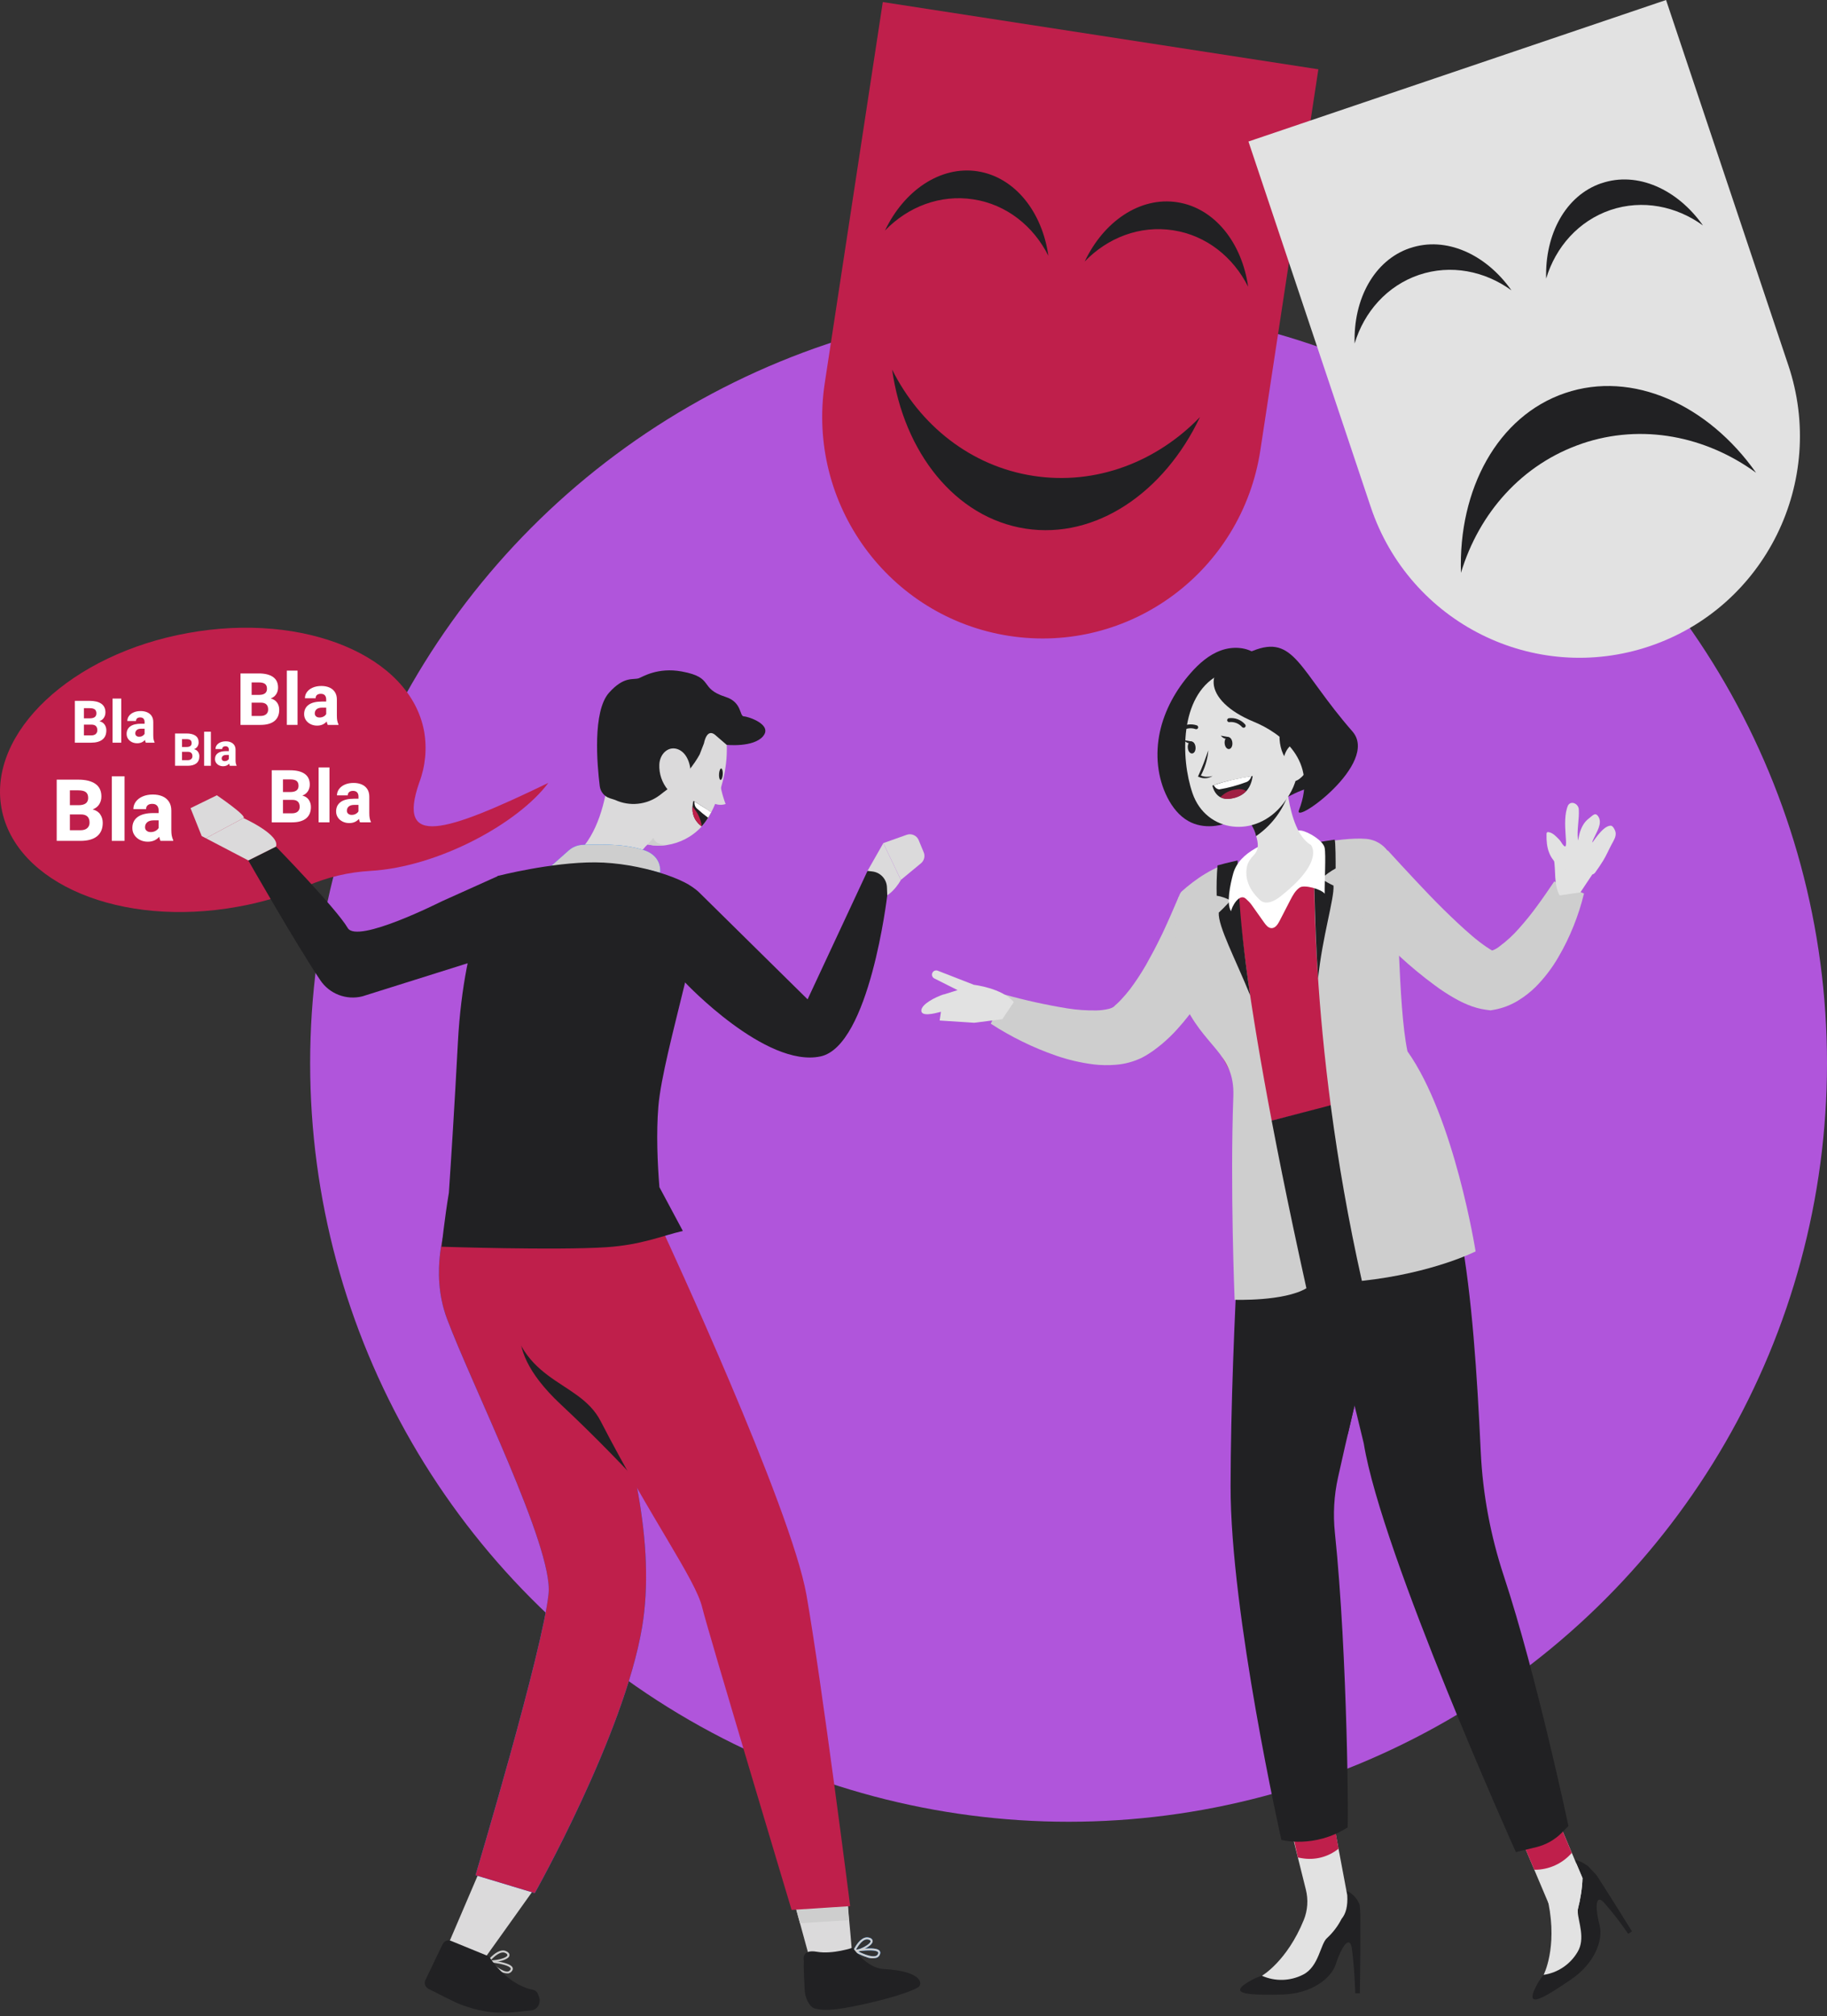
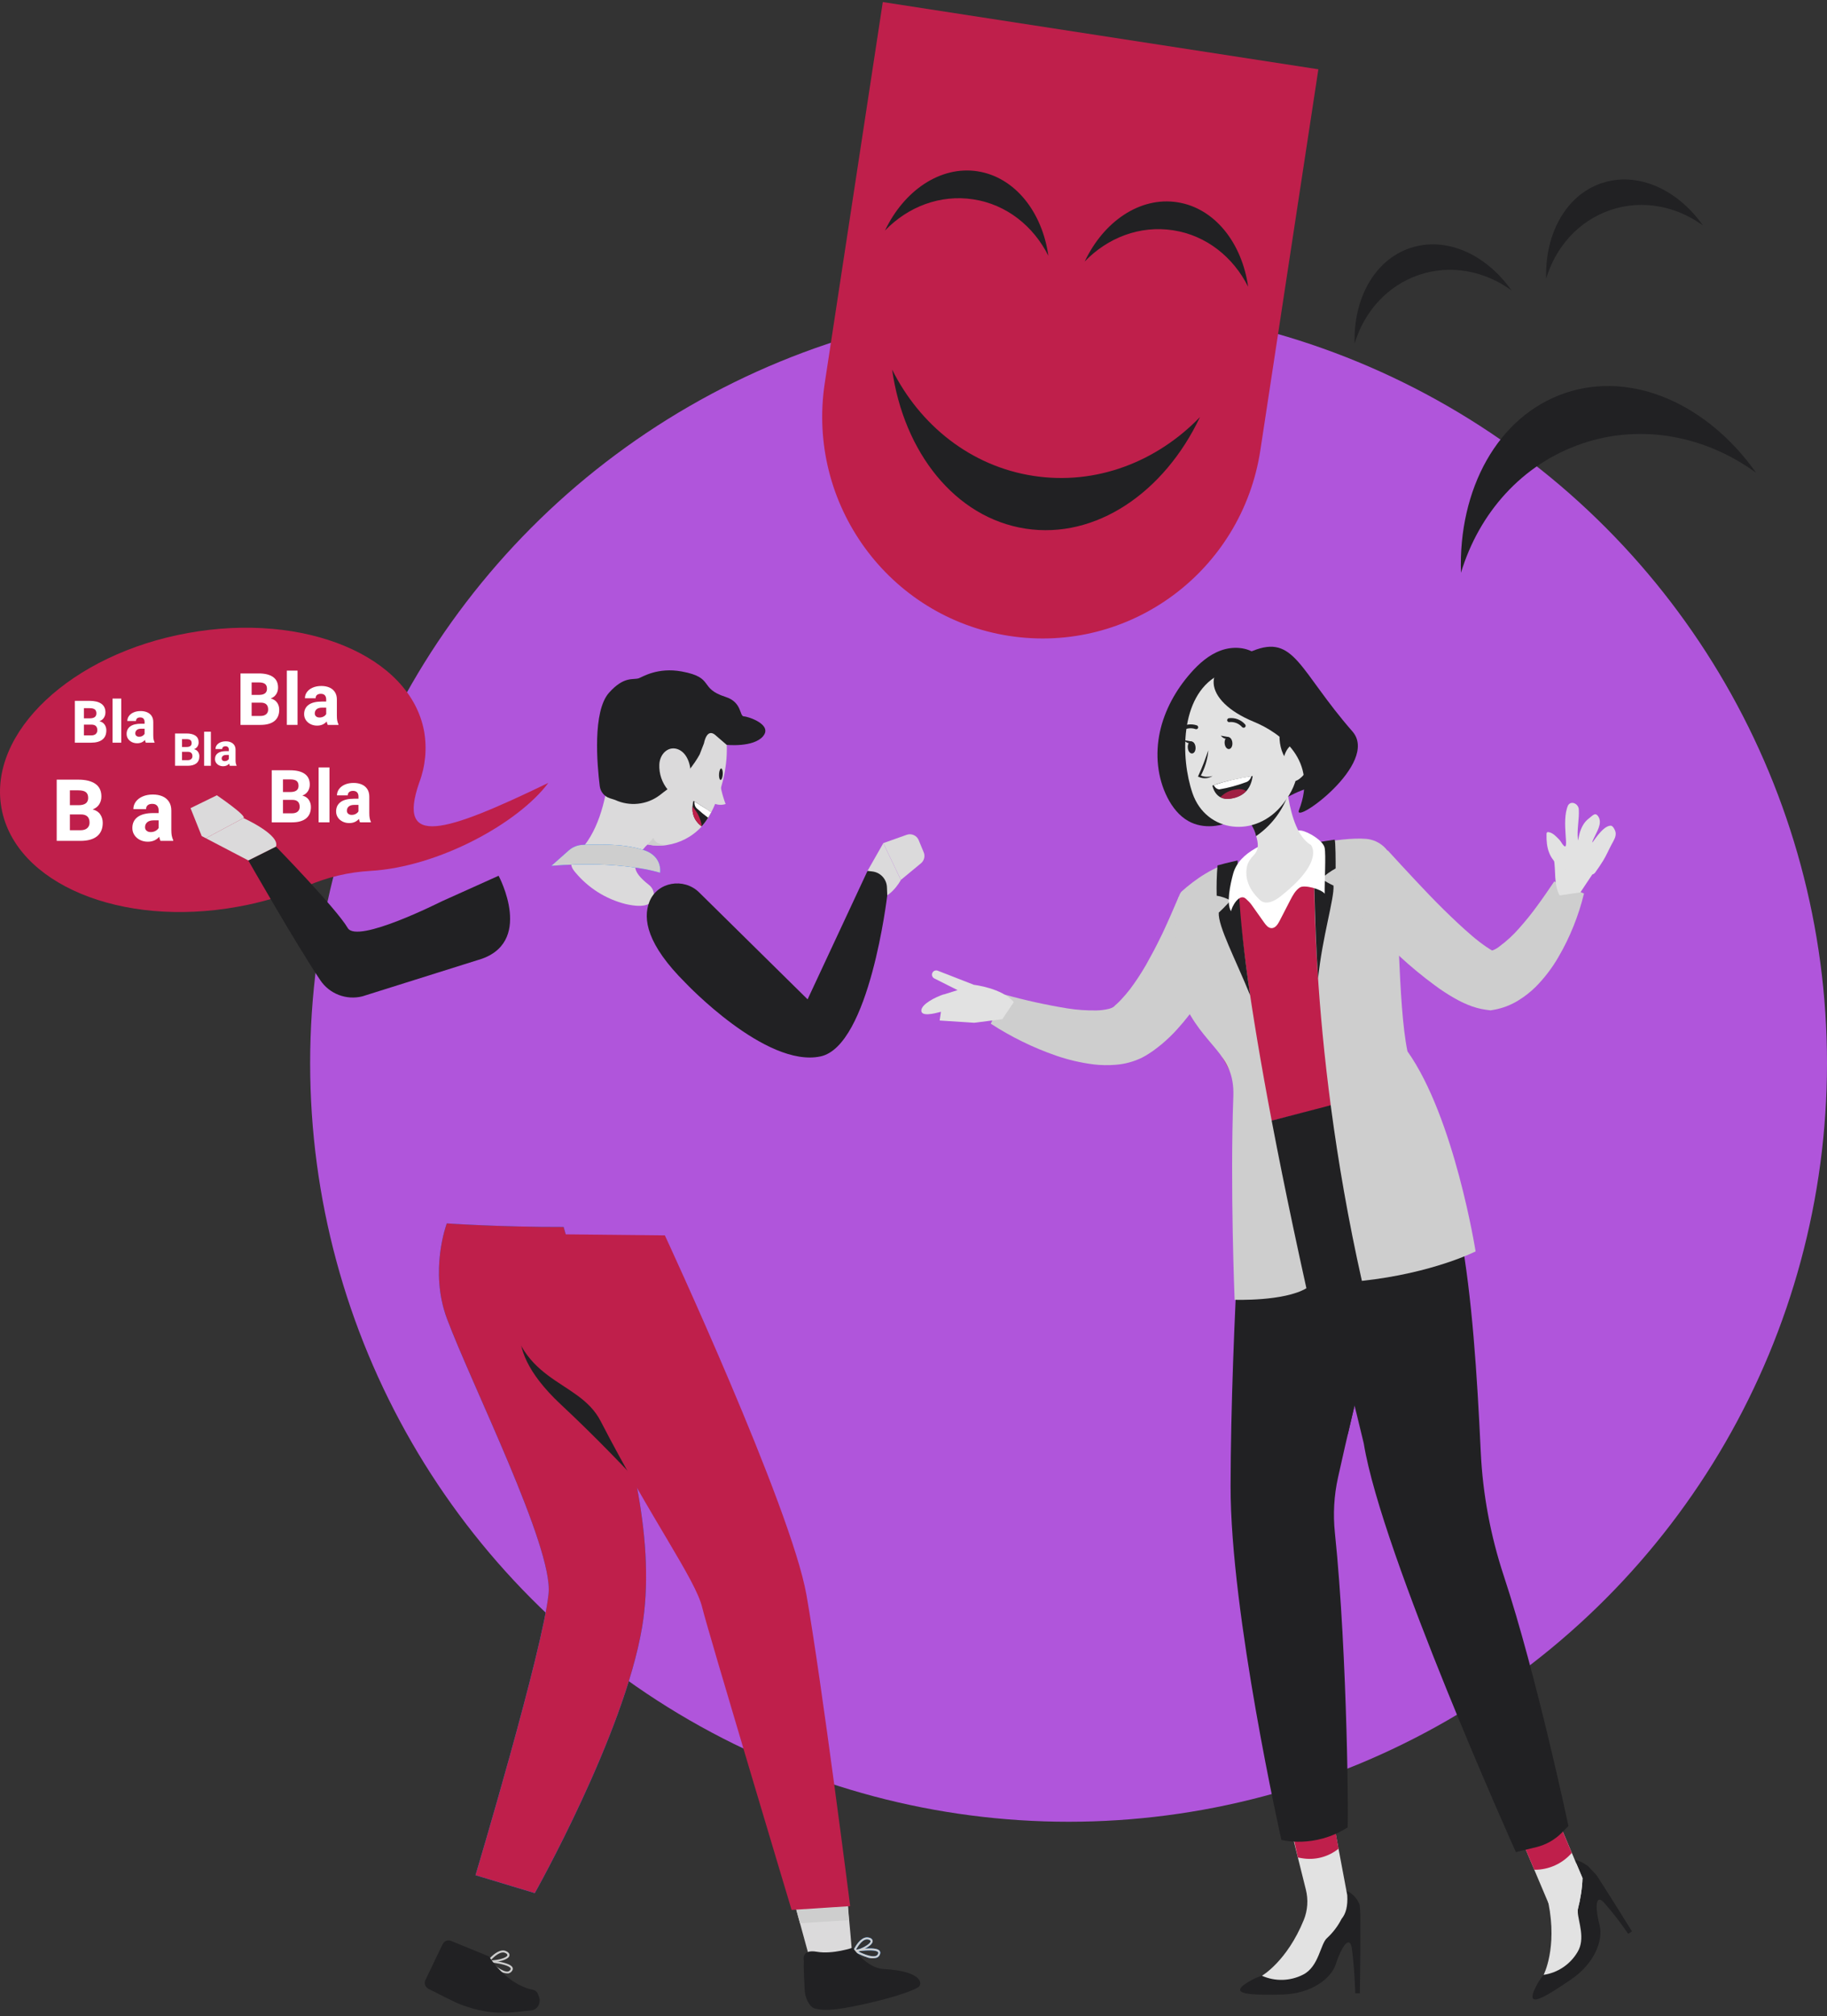
<svg xmlns="http://www.w3.org/2000/svg" width="300" height="331" viewBox="0 0 300 331" fill="none">
  <rect x="0" y="0" width="300" height="331" fill="#333333" stroke="none" />
  <circle cx="175.464" cy="174.536" r="124.536" fill="#B055DB" />
  <path d="M30.873 103.919C50.028 100.443 67.384 107.681 69.648 120.09C70.136 122.925 69.849 125.838 68.821 128.528C65.148 139.175 72.916 136.8 90.032 128.528C85.142 135.102 72.034 142.332 60.821 142.973C57.222 143.178 53.706 144.011 50.402 145.446C46.764 147.023 42.945 148.171 39.023 148.859C19.864 152.331 2.5 145.089 0.244 132.684C-2.016 120.283 11.701 107.363 30.873 103.919Z" fill="#BF1F4B" />
  <path d="M128.574 305.553L133.232 322.558C133.232 322.558 140.024 322.488 139.835 319.739C139.717 318.041 139.123 312.202 138.808 307.61C138.689 305.864 137.792 304.433 136.756 304.099C135.032 303.544 132.732 304.307 128.574 305.553Z" fill="#DBDADB" />
-   <path d="M79.259 305.982L73.376 319.724C73.376 319.724 77.546 324.336 79.027 322.279C81.043 319.484 87.528 310.374 87.528 310.374C87.528 310.374 90.004 310.531 79.259 305.982Z" fill="#DBDADB" />
  <path d="M130.292 311.809L131.362 315.729L139.383 315.225L138.966 309.017L130.292 311.809Z" fill="#CECECE" />
  <path d="M33.117 137.252L31.286 132.672L35.609 130.56C35.609 130.56 40.609 133.961 39.979 134.3C39.349 134.638 33.802 137.61 33.802 137.61L33.117 137.252Z" fill="#DBDADB" />
  <path d="M78.361 157.639L59.513 163.564C56.874 164.232 54.099 163.171 52.587 160.91C48.476 154.772 40.77 141.255 40.77 141.255L45.314 138.978C45.314 138.978 55.248 149.174 57.095 152.343C58.646 155.004 72.396 148.025 72.597 147.943L81.873 143.771C81.873 143.771 87.925 155.012 78.361 157.639Z" fill="#212123" />
  <path d="M40.77 141.255L33.801 137.61L39.979 134.3C39.979 134.3 46.043 137.036 45.314 138.982L40.77 141.259V141.255Z" fill="#DBDADB" />
  <path d="M106.053 256.732C106.167 260.224 106.006 263.754 105.431 267.159C102.45 284.797 87.811 310.783 87.811 310.783L78.082 307.845C78.082 307.845 89.134 270.91 90.079 261.619C90.847 254.039 77.475 227.397 73.392 216.486C70.439 208.595 73.365 200.842 73.365 200.842C73.365 200.842 82.165 201.455 92.548 201.431L97.836 219.856L100.281 228.388C100.281 228.388 102.639 234.513 104.348 242.916C104.392 243.136 104.435 243.344 104.478 243.561C104.588 244.119 104.695 244.669 104.789 245.204C105.431 248.813 105.927 252.741 106.057 256.728L106.053 256.732Z" fill="#007CFF" />
  <path d="M106.053 256.732C106.167 260.224 106.006 263.754 105.431 267.159C102.45 284.797 87.811 310.783 87.811 310.783L78.082 307.845C78.082 307.845 89.134 270.91 90.079 261.619C90.847 254.039 77.475 227.397 73.392 216.486C70.439 208.595 73.365 200.842 73.365 200.842C73.365 200.842 82.165 201.455 92.548 201.431L97.836 219.856L100.281 228.388C100.281 228.388 102.639 234.513 104.348 242.916C104.392 243.136 104.435 243.344 104.478 243.561C104.588 244.119 104.695 244.669 104.789 245.204C105.431 248.813 105.927 252.741 106.057 256.728L106.053 256.732Z" fill="#BF1F4B" />
  <path d="M115.814 256.213C113.038 252.273 103.352 241.087 92.079 230.554C80.704 219.93 87.228 214.218 87.228 214.218C90.484 214.277 94.359 217.799 98.19 222.785C102.714 228.667 107.191 236.613 110.533 243.332C110.632 243.537 110.73 243.726 110.829 243.918C111.081 244.429 111.329 244.933 111.561 245.424C113.128 248.739 114.64 252.399 115.814 256.213Z" fill="#212123" />
  <path d="M109.176 202.811L84.389 202.552C84.389 202.552 83.078 208.343 83.342 212.444C84.315 227.444 94.875 226.021 98.635 233.314C106.974 249.486 114.2 259.264 115.306 263.896C116.176 267.533 129.985 313.547 129.985 313.547L139.604 312.921C139.604 312.921 134.954 276.289 132.43 261.867C129.906 247.441 109.176 202.815 109.176 202.815V202.811Z" fill="#BF1F4B" />
  <path d="M84.138 322.955C83.886 322.492 82.791 322.189 81.819 322.016H81.803C81.417 321.941 81.051 321.894 80.767 321.862C80.507 321.831 80.311 321.815 80.236 321.803C80.169 321.796 80.106 321.835 80.074 321.902C80.067 321.918 80.059 321.933 80.059 321.957C80.059 321.98 80.067 322.004 80.074 322.024C80.09 322.055 80.106 322.083 80.141 322.106C80.657 322.606 81.212 323.046 81.807 323.435C82.004 323.581 82.224 323.703 82.453 323.785C82.772 323.907 83.106 323.974 83.449 323.966C83.744 323.919 83.996 323.73 84.134 323.467C84.224 323.313 84.224 323.117 84.142 322.952L84.138 322.955ZM83.827 323.329C83.744 323.51 83.575 323.632 83.378 323.663C82.984 323.71 82.366 323.443 81.622 322.92L81.598 322.897C81.311 322.7 81.011 322.456 80.692 322.169C80.799 322.185 80.913 322.201 81.027 322.208C82.228 322.381 83.626 322.688 83.846 323.128C83.878 323.187 83.87 323.266 83.831 323.325L83.827 323.329Z" fill="#CECECE" />
  <path d="M83.346 320.451L83.224 320.376C82.267 319.79 81.059 320.809 80.464 321.438C80.244 321.666 80.106 321.847 80.09 321.87C80.082 321.878 80.074 321.894 80.074 321.902C80.067 321.917 80.059 321.933 80.059 321.957C80.059 321.98 80.067 322.004 80.074 322.024C80.09 322.055 80.106 322.083 80.141 322.106L80.208 322.114C80.405 322.138 80.665 322.145 80.96 322.122C81.228 322.106 81.523 322.075 81.811 322.016H81.826C82.649 321.854 83.445 321.552 83.622 321.143C83.689 320.97 83.705 320.71 83.354 320.451H83.346ZM83.307 321.029C83.126 321.438 81.724 321.803 80.736 321.819C80.669 321.827 80.614 321.827 80.555 321.827C80.586 321.796 80.622 321.76 80.661 321.721C81.193 321.166 82.279 320.164 83.063 320.659L83.145 320.706C83.382 320.887 83.307 321.025 83.307 321.025V321.029Z" fill="#CECECE" />
  <path d="M72.707 319.114L69.853 325.067C69.573 325.593 69.845 326.246 70.38 326.514C72.203 327.422 74.66 328.711 75.716 329.105C81.161 331.133 84.264 330.3 87.252 330.036C88.28 329.946 88.867 328.798 88.516 327.831L88.355 327.39C88.221 327.025 87.914 326.734 87.532 326.659C83.098 325.798 80.295 321.182 80.295 321.182L74.054 318.626C73.546 318.422 72.967 318.634 72.715 319.118L72.707 319.114Z" fill="#212123" />
  <path d="M144.407 320.222C144.06 319.849 143.001 319.821 142.048 319.892C141.71 319.92 141.383 319.951 141.103 319.986C140.883 320.018 140.694 320.038 140.56 320.065C140.454 320.077 140.379 320.085 140.34 320.097C140.324 320.097 140.308 320.104 140.3 320.116C140.292 320.116 140.284 320.12 140.277 320.132C140.237 320.152 140.214 320.191 140.202 320.234C140.194 320.269 140.194 320.313 140.221 320.34C140.237 320.372 140.261 320.391 140.288 320.407C140.347 320.443 140.407 320.478 140.47 320.498C140.552 320.553 140.627 320.592 140.714 320.631C141.214 320.883 141.726 321.107 142.269 321.284C142.812 321.508 143.423 321.547 143.994 321.378C144.265 321.26 144.458 321.017 144.521 320.726C144.576 320.553 144.529 320.36 144.407 320.234V320.222ZM144.206 320.659C144.171 320.851 144.037 321.02 143.852 321.091C143.348 321.296 142.273 321.036 140.93 320.364C140.911 320.36 140.891 320.348 140.871 320.336C140.946 320.325 141.025 320.313 141.1 320.305C142.324 320.155 143.832 320.089 144.163 320.466C144.21 320.513 144.23 320.592 144.202 320.659H144.206Z" fill="#007CFF" />
  <path d="M142.849 318.135L142.715 318.103C141.64 317.777 140.726 319.074 140.313 319.825C140.281 319.892 140.242 319.951 140.214 320.002C140.124 320.183 140.073 320.309 140.061 320.337C140.041 320.392 140.049 320.451 140.084 320.498C140.1 320.521 140.12 320.533 140.14 320.545C140.151 320.549 140.159 320.545 140.167 320.553L140.242 320.541C140.317 320.529 140.396 320.517 140.482 320.49C140.518 320.49 140.557 320.478 140.596 320.47C140.707 320.443 140.817 320.407 140.939 320.368C140.994 320.352 141.049 320.333 141.108 320.309C141.419 320.207 141.75 320.053 142.057 319.892C142.695 319.554 143.23 319.133 143.289 318.74C143.309 318.559 143.258 318.312 142.852 318.135H142.849ZM142.959 318.705C142.904 319.082 141.974 319.648 141.108 319.987C140.892 320.065 140.691 320.132 140.502 320.183C140.518 320.144 140.545 320.112 140.565 320.065C140.935 319.401 141.738 318.139 142.632 318.418L142.715 318.449C142.998 318.563 142.955 318.709 142.955 318.709L142.959 318.705Z" fill="#007CFF" />
  <path d="M144.407 320.222C144.06 319.849 143.001 319.821 142.048 319.892C141.71 319.92 141.383 319.951 141.103 319.986C140.883 320.018 140.694 320.038 140.56 320.065C140.454 320.077 140.379 320.085 140.34 320.097C140.324 320.097 140.308 320.104 140.3 320.116C140.292 320.116 140.284 320.12 140.277 320.132C140.237 320.152 140.214 320.191 140.202 320.234C140.194 320.269 140.194 320.313 140.221 320.34C140.237 320.372 140.261 320.391 140.288 320.407C140.347 320.443 140.407 320.478 140.47 320.498C140.552 320.553 140.627 320.592 140.714 320.631C141.214 320.883 141.726 321.107 142.269 321.284C142.812 321.508 143.423 321.547 143.994 321.378C144.265 321.26 144.458 321.017 144.521 320.726C144.576 320.553 144.529 320.36 144.407 320.234V320.222ZM144.206 320.659C144.171 320.851 144.037 321.02 143.852 321.091C143.348 321.296 142.273 321.036 140.93 320.364C140.911 320.36 140.891 320.348 140.871 320.336C140.946 320.325 141.025 320.313 141.1 320.305C142.324 320.155 143.832 320.089 144.163 320.466C144.21 320.513 144.23 320.592 144.202 320.659H144.206Z" fill="#CECECE" />
  <path d="M142.849 318.135L142.715 318.103C141.64 317.777 140.726 319.074 140.313 319.825C140.281 319.892 140.242 319.951 140.214 320.002C140.124 320.183 140.073 320.309 140.061 320.337C140.041 320.392 140.049 320.451 140.084 320.498C140.1 320.521 140.12 320.533 140.14 320.545C140.151 320.549 140.159 320.545 140.167 320.553L140.242 320.541C140.317 320.529 140.396 320.517 140.482 320.49C140.518 320.49 140.557 320.478 140.596 320.47C140.707 320.443 140.817 320.407 140.939 320.368C140.994 320.352 141.049 320.333 141.108 320.309C141.419 320.207 141.75 320.053 142.057 319.892C142.695 319.554 143.23 319.133 143.289 318.74C143.309 318.559 143.258 318.312 142.852 318.135H142.849ZM142.959 318.705C142.904 319.082 141.974 319.648 141.108 319.987C140.892 320.065 140.691 320.132 140.502 320.183C140.518 320.144 140.545 320.112 140.565 320.065C140.935 319.401 141.738 318.139 142.632 318.418L142.715 318.449C142.998 318.563 142.955 318.709 142.955 318.709L142.959 318.705Z" fill="#CECECE" />
  <path d="M131.993 321.803C131.937 323.034 132.04 324.886 132.142 326.863C132.193 327.819 132.812 329.384 133.69 329.69C135.052 330.162 137.225 329.938 139.694 329.466C142.911 328.849 148.601 327.496 150.739 326.258C151.558 325.782 151.569 323.584 145.049 323.242C142.285 323.097 140.029 319.747 140.029 319.747C140.029 319.747 136.729 320.871 134.135 320.415C131.54 319.955 131.989 321.807 131.989 321.807L131.993 321.803Z" fill="#212123" />
  <path d="M99.946 127.384L102.667 132.126L106.38 138.59C105.817 139.093 105.352 139.694 105.005 140.367C104.171 141.818 103.501 142.871 106.517 145.238C107.183 145.726 107.506 146.551 107.336 147.361C107.088 148.325 106.076 149.186 102.702 148.407C99.458 147.585 96.564 145.753 94.437 143.174C93.382 141.947 93.717 141.149 94.847 140.033C98.142 136.891 99.387 131.642 99.946 127.388V127.384Z" fill="#DBDADB" />
  <path d="M116.937 131.732C117.598 132.145 118.409 132.24 119.149 131.996C118.602 130.565 118.252 129.063 118.102 127.541L116.937 131.736V131.732Z" fill="#DBDADB" />
  <path d="M119.338 123.425C119.338 123.554 119.338 123.684 119.33 123.826V123.834C119.314 124.349 119.271 124.86 119.208 125.375C119.192 125.513 119.176 125.662 119.153 125.8C119.121 126.051 119.078 126.307 119.038 126.558C119.007 126.731 118.983 126.9 118.94 127.073C118.916 127.195 118.893 127.325 118.865 127.447C118.806 127.734 118.743 128.009 118.668 128.288C118.578 128.646 118.479 128.996 118.381 129.342V129.35C118.219 129.896 118.038 130.419 117.849 130.931H117.841C117.802 131.06 117.743 131.198 117.696 131.332C117.613 131.544 117.523 131.756 117.436 131.969C117.231 132.456 117.011 132.924 116.782 133.364L116.774 133.38C116.684 133.561 116.585 133.73 116.499 133.903C116.432 134.025 116.361 134.139 116.286 134.253C116.196 134.406 116.097 134.564 115.983 134.709C115.755 135.051 115.495 135.377 115.215 135.68C115.215 135.688 115.207 135.688 115.207 135.696C113.664 137.383 111.597 138.421 109.474 138.731C108.478 138.877 107.466 138.861 106.486 138.672C106.439 138.664 106.395 138.657 106.348 138.641C104.135 138.177 102.1 136.84 100.785 134.512C100.084 133.258 99.69 132.043 99.536 130.769C99.513 130.588 99.497 130.412 99.477 130.223V130.215C99.273 127.419 100.08 124.325 101.005 120.036C101.285 118.707 101.848 117.46 102.655 116.367C105.726 112.239 111.557 111.386 115.699 114.452C118.133 116.289 119.18 119.167 119.334 122.288C119.349 122.662 119.349 123.039 119.342 123.429L119.338 123.425Z" fill="#DBDADB" />
  <path d="M118.468 126.172C118.632 126.252 118.724 126.737 118.671 127.246C118.619 127.754 118.446 128.103 118.278 128.023C118.111 127.944 118.026 127.458 118.075 126.95C118.128 126.441 118.305 126.092 118.468 126.172Z" fill="#212123" />
  <path d="M109.471 138.723C108.471 138.869 107.463 138.853 106.478 138.664L106.38 138.59L107.297 137.536C107.297 137.536 107.423 138.657 109.471 138.719V138.723Z" fill="#CECECE" />
  <path d="M125.307 120.857C123.732 122.744 119.322 122.28 119.322 122.28L117.365 120.594C116.928 120.259 116.05 119.917 115.59 122.037L114.885 123.861C114.885 123.861 112.983 127.47 109.932 129.35C109.498 129.617 108.301 130.565 108.301 130.565C106.191 132.137 103.388 132.428 101.002 131.323L100.131 131.044C99.242 130.757 98.596 129.987 98.482 129.059C98.041 125.508 97.285 116.772 100.001 113.729C102.494 110.933 103.982 111.664 104.903 111.346C105.455 111.153 107.975 109.498 111.959 110.237C117.413 111.248 114.656 112.978 119.149 114.413C121.878 115.286 121.397 117.574 122.134 117.602C122.897 117.637 126.89 118.962 125.307 120.849V120.857Z" fill="#212123" />
  <path d="M108.263 125.512C108.203 127.018 108.7 128.493 109.664 129.657C110.912 131.135 112.834 129.955 113.279 128.107C113.676 126.448 113.157 123.889 111.523 123.094C109.885 122.3 108.345 123.653 108.263 125.516V125.512Z" fill="#DBDADB" />
  <path d="M142.45 142.973L145.041 138.42L147.927 144.46C147.927 144.46 145.895 148.352 142.718 147.597L142.454 142.973H142.45Z" fill="#DBDADB" />
  <path d="M150.857 137.937L151.676 139.919C151.94 140.556 151.755 141.287 151.227 141.723L147.928 144.452L145.042 138.413L148.877 137.048C149.668 136.769 150.538 137.155 150.857 137.929V137.937Z" fill="#DBDADB" />
  <path d="M112.561 161.358C112.561 161.358 125.76 175.344 134.733 173.429C142.801 171.707 145.691 146.98 145.691 146.98L145.636 145.635C145.58 144.31 144.569 143.225 143.253 143.067L142.45 142.973L132.611 164.059L114.802 146.504C112.286 144.027 107.923 144.758 106.632 148.041C105.529 150.841 106.214 155.048 112.561 161.358Z" fill="#212123" />
  <path d="M90.532 142.144L93.375 139.624C94.044 139.03 94.902 138.7 95.796 138.688C97.883 138.66 102.025 138.393 105.616 139.517C108.884 140.54 108.384 143.28 108.384 143.28C108.384 143.28 102.127 141.192 90.528 142.14L90.532 142.144Z" fill="#007CFF" />
  <path d="M90.532 142.144L93.375 139.624C94.044 139.03 94.902 138.7 95.796 138.688C97.883 138.66 102.025 138.393 105.616 139.517C108.884 140.54 108.384 143.28 108.384 143.28C108.384 143.28 102.127 141.192 90.528 142.14L90.532 142.144Z" fill="#CECECE" />
-   <path d="M108.285 194.904L112.124 202.08C108.777 202.854 105.352 204.373 99.556 204.753C91.24 205.292 72.514 204.671 72.514 204.671C72.514 204.671 73 200 73.707 195.813C74.081 190.269 74.629 181.686 75.184 171.192C76.18 152.295 81.743 143.799 81.743 143.799C81.743 143.799 90.516 141.538 97.733 141.573C105.191 141.613 113.235 144.55 114.385 146.288C116.649 149.704 108.872 172.336 108.104 181.682C107.746 186.038 107.959 190.929 108.278 194.9L108.285 194.904Z" fill="#212123" />
  <path d="M108.939 201.081C108.987 201.439 109.03 201.758 109.061 202.009L108.939 201.081Z" fill="#212123" />
  <path d="M109.144 202.607L109.097 202.257C109.112 202.395 109.136 202.516 109.144 202.607Z" fill="#212123" />
  <path d="M116.775 133.372C116.684 133.549 116.582 133.726 116.499 133.895C116.436 134.017 116.358 134.127 116.287 134.241C116.196 134.398 116.094 134.552 115.98 134.701C115.751 135.043 115.495 135.362 115.212 135.664V135.672C115.212 135.672 115.204 135.664 115.196 135.656C115.18 135.656 115.18 135.649 115.176 135.641C115.113 135.59 115.043 135.535 114.984 135.483C114.928 135.432 114.869 135.377 114.814 135.326C114.735 135.263 114.657 135.185 114.594 135.098C114.294 134.772 114.082 134.434 113.948 134.072C113.94 134.056 113.928 134.044 113.92 134.017C113.913 134.009 113.913 134.001 113.913 133.989C113.72 133.47 113.672 132.94 113.72 132.389C113.739 132.09 113.79 131.78 113.861 131.473C113.924 131.516 113.987 131.552 114.046 131.587C114.224 131.693 114.409 131.799 114.594 131.929C114.822 132.071 115.043 132.212 115.255 132.342C115.846 132.719 116.342 133.058 116.775 133.368V133.372Z" fill="#212123" />
  <path d="M115.212 135.66V135.668L115.196 135.66C115.18 135.66 115.18 135.653 115.176 135.645C115.113 135.594 115.043 135.539 114.984 135.487C114.928 135.436 114.869 135.381 114.814 135.33C114.735 135.267 114.657 135.189 114.594 135.102C114.294 134.776 114.082 134.438 113.948 134.076C113.94 134.06 113.928 134.048 113.92 134.021C113.913 134.013 113.913 134.005 113.913 133.993C113.72 133.474 113.672 132.944 113.72 132.393C114.011 132.774 114.535 133.51 114.606 133.687C114.838 134.147 115.224 135.051 115.212 135.66Z" fill="#BF1F4B" />
  <path d="M116.779 133.356C116.279 132.999 115.775 132.656 115.251 132.346C115.039 132.216 114.818 132.078 114.59 131.929C114.409 131.807 114.224 131.701 114.042 131.595C113.983 132.11 114.172 132.558 114.531 132.818C115.086 133.325 115.672 133.805 116.279 134.245C116.354 134.131 116.425 134.017 116.491 133.895C116.582 133.722 116.68 133.553 116.771 133.372L116.779 133.356Z" fill="white" />
  <path d="M45.508 115.352C45.736 115.691 45.851 116.076 45.851 116.508C45.851 117.33 45.587 117.947 45.059 118.372C44.532 118.793 43.768 119.005 42.764 119.005H39.492V110.556H42.476C43.496 110.556 44.28 110.748 44.831 111.138C45.382 111.523 45.658 112.105 45.658 112.879C45.658 113.28 45.559 113.642 45.358 113.957C45.158 114.271 44.858 114.507 44.457 114.668C44.925 114.79 45.276 115.018 45.504 115.356L45.508 115.352ZM41.319 112.03V114.082H42.48C42.941 114.082 43.283 114 43.504 113.831C43.728 113.662 43.839 113.414 43.839 113.08C43.839 112.71 43.732 112.439 43.516 112.278C43.299 112.113 42.957 112.03 42.48 112.03H41.319ZM43.713 117.248C43.925 117.055 44.032 116.803 44.032 116.489C44.032 115.73 43.634 115.352 42.842 115.352H41.319V117.535H42.764C43.181 117.535 43.496 117.44 43.713 117.248Z" fill="white" />
  <path d="M47.099 119.005V110.092H48.859V119.001H47.099V119.005Z" fill="white" />
  <path d="M55.383 118.321C55.426 118.541 55.489 118.738 55.576 118.907V119.005H53.816C53.737 118.856 53.682 118.667 53.647 118.443C53.249 118.895 52.721 119.123 52.072 119.123C51.678 119.123 51.316 119.041 50.993 118.879C50.67 118.718 50.41 118.494 50.221 118.207C50.032 117.92 49.938 117.598 49.938 117.24C49.938 116.579 50.182 116.068 50.674 115.71C51.166 115.352 51.891 115.172 52.847 115.172H53.56V114.818C53.56 114.527 53.485 114.303 53.339 114.142C53.194 113.98 52.973 113.902 52.678 113.902C52.41 113.902 52.202 113.965 52.052 114.09C51.902 114.216 51.828 114.393 51.828 114.629H50.071C50.071 114.256 50.182 113.913 50.406 113.607C50.63 113.3 50.946 113.06 51.355 112.883C51.764 112.706 52.237 112.616 52.769 112.616C53.265 112.616 53.706 112.699 54.087 112.864C54.469 113.029 54.773 113.28 54.989 113.611C55.206 113.945 55.316 114.35 55.316 114.83V117.456C55.316 117.814 55.336 118.101 55.379 118.321H55.383ZM53.139 117.629C53.331 117.519 53.473 117.385 53.564 117.224V116.174H52.895C52.489 116.174 52.186 116.261 51.985 116.438C51.784 116.615 51.686 116.843 51.686 117.126C51.686 117.322 51.757 117.484 51.898 117.605C52.04 117.731 52.229 117.79 52.465 117.79C52.721 117.79 52.946 117.735 53.139 117.625V117.629Z" fill="white" />
  <path d="M17.182 118.958C17.367 119.233 17.461 119.547 17.461 119.897C17.461 120.566 17.249 121.069 16.82 121.411C16.39 121.753 15.768 121.926 14.953 121.926H12.291V115.057H14.721C15.548 115.057 16.189 115.215 16.638 115.529C17.087 115.844 17.312 116.315 17.312 116.945C17.312 117.271 17.229 117.562 17.068 117.821C16.906 118.077 16.662 118.27 16.331 118.399C16.713 118.498 16.997 118.682 17.182 118.958ZM13.776 116.256V117.927H14.721C15.095 117.927 15.374 117.861 15.556 117.723C15.737 117.585 15.827 117.381 15.827 117.114C15.827 116.811 15.741 116.595 15.563 116.461C15.39 116.327 15.107 116.26 14.721 116.26H13.776V116.256ZM15.721 120.499C15.894 120.342 15.981 120.137 15.981 119.882C15.981 119.264 15.658 118.958 15.012 118.958H13.776V120.731H14.953C15.292 120.731 15.552 120.652 15.725 120.499H15.721Z" fill="white" />
  <path d="M18.477 121.93V114.68H19.91V121.926H18.477V121.93Z" fill="white" />
  <path d="M25.218 121.372C25.253 121.552 25.304 121.71 25.375 121.847V121.926H23.942C23.879 121.804 23.832 121.651 23.804 121.47C23.481 121.839 23.052 122.02 22.524 122.02C22.202 122.02 21.91 121.953 21.646 121.824C21.383 121.69 21.174 121.509 21.02 121.277C20.867 121.045 20.792 120.782 20.792 120.491C20.792 119.952 20.993 119.539 21.39 119.248C21.792 118.957 22.379 118.812 23.158 118.812H23.741V118.525C23.741 118.289 23.682 118.104 23.56 117.975C23.442 117.845 23.261 117.778 23.021 117.778C22.804 117.778 22.635 117.829 22.513 117.931C22.391 118.033 22.331 118.179 22.331 118.368H20.906C20.906 118.061 20.997 117.786 21.178 117.538C21.359 117.29 21.615 117.094 21.95 116.948C22.28 116.803 22.666 116.732 23.099 116.732C23.501 116.732 23.859 116.799 24.17 116.937C24.481 117.07 24.726 117.275 24.903 117.546C25.08 117.817 25.166 118.148 25.166 118.537V120.676C25.166 120.967 25.182 121.199 25.218 121.379V121.372ZM23.395 120.809C23.552 120.719 23.666 120.609 23.741 120.483V119.63H23.198C22.867 119.63 22.619 119.701 22.457 119.846C22.296 119.988 22.213 120.176 22.213 120.404C22.213 120.566 22.273 120.695 22.387 120.798C22.501 120.9 22.654 120.947 22.847 120.947C23.056 120.947 23.237 120.904 23.395 120.813V120.809Z" fill="white" />
  <path d="M50.706 131.308C50.938 131.65 51.052 132.043 51.052 132.479C51.052 133.309 50.785 133.938 50.253 134.363C49.721 134.791 48.946 135.004 47.93 135.004H44.619V126.452H47.643C48.674 126.452 49.469 126.648 50.029 127.038C50.588 127.431 50.867 128.017 50.867 128.799C50.867 129.208 50.765 129.57 50.564 129.888C50.363 130.207 50.056 130.447 49.651 130.608C50.123 130.73 50.477 130.962 50.71 131.304L50.706 131.308ZM46.465 127.946V130.026H47.643C48.107 130.026 48.454 129.939 48.682 129.77C48.907 129.601 49.021 129.346 49.021 129.012C49.021 128.634 48.91 128.363 48.694 128.198C48.477 128.032 48.127 127.95 47.643 127.95H46.465V127.946ZM48.887 133.23C49.103 133.038 49.21 132.782 49.21 132.464C49.21 131.697 48.808 131.312 48.005 131.312H46.465V133.521H47.93C48.355 133.521 48.674 133.423 48.887 133.23Z" fill="white" />
  <path d="M52.315 135.003V125.984H54.099V135.003H52.315Z" fill="white" />
  <path d="M60.703 134.311C60.746 134.536 60.809 134.732 60.896 134.905V135.003H59.112C59.033 134.85 58.978 134.661 58.943 134.433C58.537 134.893 58.01 135.121 57.348 135.121C56.947 135.121 56.584 135.039 56.254 134.874C55.923 134.709 55.663 134.481 55.474 134.194C55.285 133.903 55.19 133.576 55.19 133.215C55.19 132.546 55.438 132.031 55.938 131.665C56.435 131.304 57.171 131.123 58.139 131.123H58.864V130.765C58.864 130.47 58.789 130.242 58.64 130.081C58.49 129.92 58.266 129.837 57.97 129.837C57.699 129.837 57.49 129.9 57.336 130.03C57.187 130.156 57.108 130.336 57.108 130.572H55.332C55.332 130.191 55.446 129.849 55.671 129.538C55.895 129.228 56.214 128.984 56.628 128.803C57.041 128.622 57.517 128.532 58.061 128.532C58.561 128.532 59.006 128.614 59.396 128.783C59.785 128.952 60.089 129.204 60.309 129.542C60.53 129.88 60.64 130.289 60.64 130.777V133.439C60.64 133.8 60.66 134.091 60.703 134.315V134.311ZM58.431 133.608C58.628 133.498 58.77 133.36 58.86 133.199V132.137H58.183C57.769 132.137 57.466 132.228 57.261 132.405C57.061 132.581 56.958 132.813 56.958 133.1C56.958 133.301 57.029 133.462 57.175 133.588C57.317 133.714 57.51 133.777 57.75 133.777C58.01 133.777 58.234 133.722 58.431 133.608Z" fill="white" />
  <path d="M16.461 133.698C16.733 134.099 16.871 134.559 16.871 135.074C16.871 136.049 16.556 136.788 15.93 137.292C15.304 137.795 14.394 138.043 13.201 138.043H9.311V127.993H12.863C14.075 127.993 15.008 128.225 15.666 128.685C16.324 129.145 16.65 129.837 16.65 130.757C16.65 131.237 16.532 131.661 16.296 132.039C16.06 132.412 15.701 132.695 15.221 132.884C15.78 133.026 16.194 133.301 16.465 133.702L16.461 133.698ZM11.477 129.747V132.188H12.859C13.406 132.188 13.815 132.09 14.079 131.889C14.343 131.689 14.477 131.39 14.477 130.997C14.477 130.557 14.351 130.238 14.095 130.042C13.839 129.845 13.43 129.747 12.863 129.747H11.48H11.477ZM14.323 135.955C14.575 135.727 14.705 135.428 14.705 135.055C14.705 134.154 14.233 133.702 13.288 133.702H11.477V136.297H13.197C13.693 136.297 14.071 136.183 14.323 135.955Z" fill="white" />
-   <path d="M18.356 138.043V127.438H20.451V138.043H18.356Z" fill="white" />
  <path d="M28.214 137.229C28.266 137.492 28.34 137.724 28.443 137.925V138.042H26.348C26.258 137.862 26.191 137.641 26.147 137.374C25.671 137.913 25.049 138.18 24.273 138.18C23.805 138.18 23.375 138.082 22.985 137.889C22.596 137.696 22.293 137.429 22.068 137.087C21.844 136.745 21.733 136.364 21.733 135.935C21.733 135.149 22.025 134.543 22.611 134.115C23.198 133.69 24.056 133.478 25.198 133.478H26.049V133.057C26.049 132.711 25.962 132.444 25.785 132.255C25.612 132.062 25.348 131.968 24.997 131.968C24.679 131.968 24.43 132.043 24.253 132.192C24.076 132.341 23.986 132.554 23.986 132.829H21.899C21.899 132.385 22.033 131.98 22.296 131.614C22.56 131.252 22.938 130.961 23.422 130.753C23.907 130.541 24.47 130.434 25.104 130.434C25.694 130.434 26.218 130.533 26.675 130.729C27.132 130.926 27.49 131.225 27.746 131.618C28.006 132.015 28.132 132.499 28.132 133.069V136.195C28.132 136.619 28.155 136.961 28.206 137.225L28.214 137.229ZM25.545 136.403C25.773 136.273 25.942 136.112 26.049 135.923V134.673H25.253C24.769 134.673 24.411 134.779 24.171 134.987C23.934 135.196 23.816 135.471 23.816 135.805C23.816 136.041 23.899 136.23 24.068 136.379C24.238 136.525 24.462 136.6 24.742 136.6C25.045 136.6 25.312 136.533 25.545 136.403Z" fill="white" />
  <path d="M32.519 123.424C32.661 123.637 32.736 123.88 32.736 124.152C32.736 124.667 32.57 125.056 32.24 125.319C31.909 125.583 31.428 125.716 30.799 125.716H28.743V120.412H30.617C31.255 120.412 31.751 120.534 32.098 120.778C32.444 121.022 32.618 121.384 32.618 121.871C32.618 122.123 32.555 122.347 32.429 122.547C32.303 122.744 32.114 122.893 31.862 122.992C32.157 123.066 32.373 123.212 32.519 123.424ZM29.889 121.34V122.63H30.617C30.905 122.63 31.121 122.579 31.259 122.473C31.397 122.367 31.468 122.209 31.468 122.001C31.468 121.769 31.401 121.6 31.267 121.498C31.133 121.395 30.917 121.344 30.617 121.344H29.889V121.34ZM31.393 124.616C31.527 124.494 31.594 124.336 31.594 124.14C31.594 123.664 31.346 123.424 30.846 123.424H29.889V124.793H30.799C31.062 124.793 31.259 124.734 31.393 124.612V124.616Z" fill="white" />
  <path d="M33.519 125.717V120.122H34.625V125.717H33.519Z" fill="white" />
  <path d="M38.72 125.288C38.748 125.426 38.787 125.548 38.843 125.658V125.721H37.736C37.689 125.626 37.653 125.508 37.63 125.367C37.378 125.65 37.051 125.791 36.641 125.791C36.393 125.791 36.169 125.74 35.964 125.638C35.76 125.536 35.598 125.394 35.48 125.217C35.362 125.036 35.303 124.836 35.303 124.608C35.303 124.191 35.456 123.873 35.767 123.649C36.075 123.424 36.531 123.31 37.13 123.31H37.579V123.086C37.579 122.905 37.531 122.764 37.441 122.662C37.35 122.559 37.208 122.512 37.023 122.512C36.854 122.512 36.724 122.552 36.63 122.63C36.535 122.709 36.488 122.823 36.488 122.968H35.385C35.385 122.732 35.456 122.52 35.594 122.327C35.732 122.135 35.933 121.985 36.189 121.871C36.445 121.761 36.74 121.702 37.078 121.702C37.39 121.702 37.665 121.753 37.905 121.86C38.145 121.966 38.334 122.119 38.472 122.327C38.61 122.536 38.677 122.791 38.677 123.094V124.745C38.677 124.97 38.689 125.15 38.717 125.288H38.72ZM37.311 124.852C37.433 124.781 37.52 124.698 37.579 124.6V123.939H37.157C36.901 123.939 36.712 123.995 36.586 124.105C36.46 124.215 36.397 124.36 36.397 124.537C36.397 124.659 36.441 124.761 36.531 124.84C36.622 124.918 36.74 124.958 36.886 124.958C37.047 124.958 37.189 124.922 37.307 124.856L37.311 124.852Z" fill="white" />
  <path d="M202.625 153.093C202.414 153.675 202.254 154.097 202.057 154.592C201.859 155.087 201.672 155.522 201.465 155.98C201.071 156.906 200.627 157.809 200.182 158.702C199.27 160.522 198.258 162.281 197.14 163.981C195.985 165.764 194.683 167.45 193.254 169.017C192.488 169.861 191.673 170.649 190.802 171.382C190.358 171.762 189.872 172.111 189.382 172.482L188.603 173.004L188.094 173.316C187.906 173.43 187.714 173.527 187.526 173.627C186.178 174.287 184.721 174.686 183.223 174.8C182.008 174.901 180.79 174.883 179.584 174.741C177.463 174.47 175.378 173.985 173.361 173.284C169.608 171.978 166.025 170.223 162.689 168.055L164.939 163.271C168.339 164.22 171.785 164.976 175.268 165.544C176.849 165.796 178.448 165.906 180.052 165.878C180.698 165.869 181.344 165.791 181.972 165.645C182.338 165.571 182.687 165.42 182.989 165.2V165.154L183.062 165.09L183.411 164.783C183.644 164.559 183.883 164.339 184.139 164.055C184.611 163.551 185.088 162.992 185.551 162.396C186.513 161.113 187.393 159.77 188.195 158.377C189.015 156.92 189.817 155.431 190.559 153.886C190.94 153.158 191.288 152.337 191.65 151.558L192.172 150.394L193.556 147.196L202.616 153.08L202.625 153.093Z" fill="#CECECE" />
  <path d="M153.114 159.678C152.93 160.023 153.067 160.451 153.416 160.627L157.241 162.547L154.966 163.263C154.965 163.254 154.964 163.245 154.963 163.236C153.625 163.682 151.285 164.841 151.285 165.911C151.285 166.908 153.327 166.42 154.506 166.106L154.294 167.533L159.962 167.904L164.582 167.317V167.313L166.47 164.508C164.545 162.212 159.963 161.681 159.963 161.681V161.69L153.98 159.357C153.652 159.229 153.279 159.367 153.114 159.678Z" fill="#E2E2E2" />
  <path d="M251.738 327.198C252.142 326.112 252.724 325.099 253.466 324.205C253.466 324.205 256.367 318.633 253.466 309.313L257.627 305.28C258.754 305.101 259.946 305.743 260.858 306.435C261.485 307.237 261.948 307.443 262.471 308.323C264.198 310.981 267.983 317.071 267.983 317.071L267.355 317.469C266.123 315.664 264.785 313.936 263.341 312.291C261.838 310.765 262.003 313.611 262.649 316.012C263.295 318.413 261.916 322.304 257.902 325.012C253.251 328.188 251.17 329.232 251.738 327.202V327.198Z" fill="#212123" />
  <path d="M259.075 313.886C259.153 315.49 260.367 318.262 259.043 320.443C257.852 322.478 255.799 323.862 253.466 324.205C253.466 324.205 255.735 319.866 254.259 312.433C254.071 311.448 253.801 310.403 253.466 309.308C253.466 309.308 257.1 306.339 258.814 305.867L259.85 308.309C259.813 310.018 259.469 311.943 259.135 313.212C259.075 313.4 259.057 313.625 259.075 313.886Z" fill="#E2E2E2" />
  <path d="M259.849 308.314C259.812 310.023 259.468 311.947 259.134 313.217C259.074 313.405 259.056 313.629 259.074 313.89L255.587 315.572L254.258 312.438L249.538 301.28L255.628 298.338L258.813 305.871L259.849 308.314Z" fill="#E2E2E2" />
  <path d="M255.629 298.342L249.534 301.28L251.935 306.953H252.013C254.346 306.953 256.564 305.94 258.094 304.18L255.624 298.347L255.629 298.342Z" fill="#BF1F4B" />
  <path d="M204.136 325.929C205.066 325.237 206.102 324.701 207.206 324.348C207.206 324.348 212.65 321.213 215.23 311.801L221.013 310.344C222.063 310.798 222.883 311.668 223.272 312.745C223.373 313.758 223.405 314.78 223.369 315.802C223.419 318.986 223.3 327.235 223.3 327.235H222.548C222.475 325.063 222.273 321.814 221.944 319.665C221.504 317.566 220.106 320.045 219.354 322.419C218.603 324.792 215.349 327.322 210.501 327.441C204.833 327.56 202.528 327.313 204.132 325.929H204.136Z" fill="#212123" />
  <path d="M220.294 315.009C219.699 316.182 218.897 317.245 217.921 318.148C216.798 319.087 216.592 322.886 213.934 324.188C211.83 325.251 209.361 325.31 207.211 324.353C207.211 324.353 211.317 321.993 214.085 315.192C214.727 313.621 214.841 311.879 214.433 310.234L211.785 299.603L218.819 298.334L221.224 311.132C221.33 312.97 220.982 314.189 220.294 315.009Z" fill="#E2E2E2" />
  <path d="M211.023 295.538L213.118 304.941L213.741 305.051C215.89 305.432 218.099 304.863 219.794 303.493L218.149 294.37L211.023 295.538Z" fill="#BF1F4B" />
  <path d="M227.466 146.49C227.448 146.22 227.416 145.949 227.37 145.679C226.577 140.872 222.041 137.614 217.229 138.407H217.078C216.482 138.507 215.877 138.617 215.281 138.741C211.203 139.474 207.18 140.496 203.243 141.798C202.574 142.008 201.892 142.265 201.218 142.526C200.306 142.884 199.403 143.246 198.547 143.612C194.482 145.326 192.31 149.771 193.451 154.028C194.674 158.578 196.319 165.869 201.786 175.506C203.046 177.724 203.445 182.315 204.549 185.074L231.059 178.356L231.105 178.407C229.372 170.094 228.135 155.811 227.466 146.485V146.49Z" fill="#BF1F4B" />
  <path d="M204.554 185.079C204.554 185.079 202.125 217.618 202.066 243.94C202.02 264.868 210.41 302.054 210.41 302.054C210.41 302.054 215.79 303.502 221.248 300.019C221.472 301.573 221.298 271.741 219.195 251.634C218.879 248.614 219.043 245.562 219.699 242.593C225.784 214.915 234.042 189.294 225.848 179.534L204.558 185.079H204.554Z" fill="#212123" />
  <path d="M218.259 204.526L228.996 197.689C228.006 208.128 224.583 221.348 221.316 235.448C217.714 224.561 215.735 213.1 218.259 204.526Z" fill="#212123" />
  <path d="M209.388 185.679C209.388 185.679 217.994 211.817 223.937 236.974C226.87 255.121 248.912 304.052 248.912 304.052L252.261 303.241C253.851 302.856 255.304 302.036 256.454 300.872L257.545 299.772C257.545 299.772 252.325 275.041 246.941 258.746C244.764 252.161 243.472 245.314 243.147 238.386C241.937 212.692 239.87 187.723 229.862 179.616L209.393 185.679H209.388Z" fill="#212123" />
  <path d="M215.85 138.489C215.85 138.489 214.562 169.934 223.626 210.277C235.275 209.017 242.299 205.438 242.299 205.438C242.299 205.438 238.835 183.488 231.109 172.591C229.492 164.76 229.785 147.883 228.749 141.775C228.369 139.575 226.55 137.903 224.323 137.715C222.082 137.527 218.989 137.953 215.85 138.494V138.489Z" fill="#CECECE" />
  <path d="M203.101 141.371C203.101 141.371 202.285 156.287 214.516 211.487C210.841 213.673 202.73 213.38 202.73 213.38C202.73 213.38 201.969 194.83 202.519 179.965C202.785 172.738 197.515 171.922 194.184 164.114C192.291 154.972 192.8 147.434 194.06 146.32C196.076 144.515 199.426 142.027 203.101 141.376V141.371Z" fill="#CECECE" />
  <path d="M215.711 138.411C215.711 138.411 215.785 151.251 216.44 160.622C217.095 153.941 219.125 147.475 218.965 145.385C218.268 145.06 217.599 144.68 216.958 144.258C217.673 143.603 218.465 143.035 219.318 142.567C219.318 141.614 219.318 138.127 219.157 137.843C217.302 138.099 215.716 138.411 215.716 138.411H215.711Z" fill="#212123" />
  <path d="M203.22 141.257C203.22 141.257 203.169 149.313 205.282 163.408C202.931 157.584 199.984 152.062 200.122 149.826C201.158 148.873 202.06 147.833 202.06 147.833C201.355 147.439 200.58 147.173 199.783 147.044C199.737 145.386 199.783 143.727 199.92 142.073C201.703 141.578 203.224 141.257 203.224 141.257H203.22Z" fill="#212123" />
  <path d="M227.869 139.607C229.331 141.202 230.875 142.883 232.41 144.519C233.945 146.155 235.489 147.782 237.052 149.317C238.619 150.852 240.205 152.351 241.767 153.684C242.546 154.349 243.325 154.944 244.054 155.439C244.411 155.687 244.746 155.888 245.016 156.044C245.287 156.195 245.474 156.255 245.36 156.255H244.008C244.851 156.191 245.653 155.856 246.299 155.306C247.436 154.463 248.476 153.501 249.406 152.438C250.469 151.255 251.464 150.018 252.399 148.731C253.365 147.434 254.319 146.013 255.208 144.712L260.097 146.678C259.662 148.492 259.089 150.275 258.392 152.007C257.691 153.767 256.862 155.471 255.904 157.103C254.873 158.894 253.617 160.539 252.165 162.01C251.303 162.858 250.346 163.605 249.319 164.237C248.1 164.994 246.748 165.511 245.337 165.768L244.755 165.869L243.985 165.768C242.968 165.626 241.969 165.346 241.02 164.948C240.301 164.65 239.595 164.306 238.917 163.921C237.735 163.252 236.598 162.51 235.512 161.694C233.51 160.219 231.594 158.629 229.771 156.942C227.974 155.311 226.27 153.606 224.611 151.897C222.952 150.188 221.371 148.446 219.79 146.545L227.869 139.607Z" fill="#CECECE" />
  <path d="M256.094 146.996C255.11 145.183 255.5 143 255.15 141L261.5 143.5L259.5 146.5L256.094 147V146.996Z" fill="#E2E2E2" />
  <path d="M254.438 136.641C254.116 136.556 253.949 136.585 253.942 136.942C253.9 139.209 254.336 140.935 256.28 142.362L257.484 143.004C257.829 143.004 258.182 143.227 258.479 143.396C258.729 143.538 259.066 143.503 259.341 143.519C259.883 143.549 260.423 143.574 260.966 143.574C261.448 143.574 261.68 143.595 261.977 143.182C262.416 142.572 262.831 141.954 263.229 141.316C263.769 140.448 264.173 139.469 264.661 138.566C264.989 137.96 265.432 137.297 265.275 136.585C265.208 136.281 264.855 135.547 264.496 135.547C263.075 135.547 261.395 138.63 261.458 138.281C261.503 138.031 261.631 137.797 261.733 137.568C262.167 136.601 263.123 135.207 262.497 134.129C261.967 133.218 261.536 133.891 260.891 134.367C259.179 135.631 259.173 138.389 259.109 137.901C258.887 136.226 259.345 134.54 259.243 132.857C259.189 131.978 258.012 131.362 257.484 132.205C256.28 134.88 257.86 140.067 256.689 138.741C256.435 138.454 256.292 138.096 256.012 137.814C255.562 137.36 255.074 136.809 254.438 136.641Z" fill="#E2E2E2" />
  <path d="M202.486 143.443C202.001 145.216 201.327 148.392 202.156 149.602C202.216 148.91 203.485 146.564 204.562 147.535C204.906 147.847 205.24 148.163 205.511 148.539C206.203 149.515 206.895 150.491 207.587 151.467C207.889 151.893 208.269 152.36 208.787 152.37C209.406 152.379 209.818 151.751 210.102 151.201C210.689 150.065 211.275 148.924 211.862 147.787C212.27 146.999 212.705 146.174 213.452 145.688C214.199 145.203 217.017 145.982 217.512 146.719C217.485 144.689 217.741 140.359 217.512 139.186C217.283 138.013 214.831 136.528 213.649 136.354C212.861 136.239 212.082 136.565 211.358 136.895C208.155 138.352 203.527 139.649 202.486 143.443Z" fill="white" />
  <path d="M211.542 130.896C212.101 134.209 213.201 137.527 215.263 138.723C215.263 138.723 217.518 141.257 210.8 146.719C209.695 147.7 208.027 148.768 206.923 147.782C204.614 145.656 204.485 143.594 204.751 142.288C204.898 141.564 205.333 140.95 205.846 140.418C207.313 138.902 206.245 137.275 204.513 132.243L207.652 130.058C208.367 129.086 209.732 128.88 210.704 129.595C211.134 129.911 211.432 130.374 211.547 130.896H211.542Z" fill="#E2E2E2" />
  <path d="M207.652 130.03C208.367 129.059 209.737 128.857 210.704 129.572C211.052 129.829 211.318 130.186 211.464 130.598C210.447 133.307 208.623 135.639 206.236 137.275C206.039 135.942 204.93 134.64 204.38 133.417C204.197 133.013 204.723 132.615 204.504 132.23L207.647 130.03H207.652Z" fill="#212123" />
  <path d="M206.464 107.521C204.833 106.197 202.459 106.069 200.484 106.779C198.509 107.494 196.878 108.933 195.494 110.514C193.07 113.272 191.228 116.59 190.453 120.178C189.679 123.771 190.023 127.638 191.686 130.915C192.483 132.486 193.615 133.948 195.155 134.805C197.574 136.152 200.695 135.781 203.073 134.361C205.447 132.94 207.161 130.608 208.394 128.133C210.007 124.898 212.541 116.961 209.324 111.238C207.793 108.511 206.464 107.521 206.464 107.521Z" fill="#212123" />
  <path d="M212.605 130.25C209.75 131.602 208.228 132.761 207.514 132.225C206.597 131.538 208.957 127.817 209.094 126.676C209.383 124.27 210.675 121.96 212.692 120.627C214.713 119.289 217.453 119.028 219.602 120.141C220.839 120.783 221.898 121.937 222.219 123.317C222.544 124.733 221.362 125.713 220.386 126.612C218.241 128.577 215.23 128.999 212.6 130.25H212.605Z" fill="#212123" />
  <path d="M213.186 118.542C213.424 125.274 213.672 128.119 210.689 131.955C206.198 137.72 198.05 136.716 195.814 130.223C193.821 124.385 193.757 114.358 199.929 110.908C206.102 107.457 212.943 111.801 213.186 118.542Z" fill="#E2E2E2" />
  <path d="M210.757 118.853C209.438 119.614 210.02 125.929 213.241 125.484C216.463 125.04 215.083 116.356 210.757 118.853Z" fill="#212123" />
  <path d="M215.276 124.582C215.097 125.874 214.419 127.047 213.392 127.854C212.022 128.903 210.744 127.835 210.629 126.195C210.524 124.701 211.101 122.414 212.719 122.002C214.332 121.594 215.496 122.992 215.28 124.577L215.276 124.582Z" fill="#E2E2E2" />
  <path d="M205.671 106.866C196.611 109.043 197.665 115.091 205.817 118.464C210.345 120.32 216.49 124.88 213.291 133.009C212.274 135.598 226.631 125.287 222.066 120.068C213.287 110.023 212.576 104.057 205.671 106.866Z" fill="#212123" />
  <path d="M202.358 121.91C202.413 122.451 202.184 122.927 201.822 122.969C201.46 123.01 201.148 122.602 201.093 122.061C201.038 121.52 201.272 121.035 201.629 121.003C201.991 120.971 202.307 121.365 202.358 121.91Z" fill="#212123" />
  <path d="M196.309 122.634C196.364 123.175 196.135 123.651 195.773 123.693C195.411 123.734 195.095 123.331 195.045 122.785C194.99 122.235 195.219 121.768 195.581 121.727C195.943 121.685 196.259 122.089 196.309 122.634Z" fill="#212123" />
  <path d="M195.742 121.736L194.421 121.507C194.421 121.507 195.182 122.451 195.742 121.736Z" fill="#212123" />
  <path d="M198.408 123.179C198.362 123.931 198.206 124.673 197.987 125.393C197.762 126.112 197.469 126.813 197.102 127.473L197.02 127.235C197.634 127.556 198.385 127.615 199.1 127.391C198.477 127.817 197.597 127.881 196.868 127.556L196.708 127.482L196.786 127.313C197.098 126.644 197.386 125.965 197.652 125.274C197.918 124.586 198.156 123.885 198.408 123.175V123.179Z" fill="#212123" />
  <path d="M204.095 119.445C204.04 119.436 203.99 119.403 203.953 119.362C203.435 118.771 202.661 118.464 201.877 118.542C201.708 118.574 201.543 118.464 201.511 118.295V118.285C201.479 118.111 201.598 117.942 201.772 117.91C202.78 117.777 203.788 118.157 204.457 118.927C204.576 119.06 204.567 119.261 204.439 119.381C204.347 119.472 204.214 119.495 204.095 119.445Z" fill="#212123" />
  <path d="M193.657 120.013L193.62 119.963C193.519 119.82 193.551 119.619 193.698 119.518C194.523 118.913 195.59 118.753 196.557 119.092C196.713 119.17 196.786 119.358 196.722 119.518C196.653 119.674 196.47 119.752 196.31 119.692C195.54 119.422 194.688 119.555 194.032 120.04C193.918 120.114 193.767 120.105 193.661 120.013H193.657Z" fill="#212123" />
  <path d="M201.782 121.003L200.461 120.773C200.461 120.773 201.222 121.722 201.782 121.003Z" fill="#212123" />
  <path d="M199.082 128.972C199.082 128.972 200.764 128.22 205.699 127.395C205.433 129.169 204.599 130.713 202.061 131.116C199.527 131.519 199.082 128.972 199.082 128.972Z" fill="#212123" />
  <path opacity="0.8" d="M202.996 129.604C202.015 129.696 201.108 130.136 200.388 130.873C200.933 131.148 201.515 131.231 202.061 131.112C203.041 131.02 203.944 130.58 204.664 129.842C204.118 129.567 203.541 129.485 202.996 129.604Z" fill="#BF1F4B" />
  <path d="M199.301 128.884C199.489 129.301 199.851 129.576 200.223 129.59C201.689 129.343 203.123 128.958 204.512 128.44C204.965 128.33 205.323 127.959 205.474 127.432C203.375 127.739 201.309 128.225 199.297 128.884H199.301Z" fill="white" />
  <g clip-path="url(#clip0_907_4695)">
    <path d="M144.957 0.337L135.428 62.893C132.409 82.771 145.948 101.334 165.705 104.394C185.461 107.431 203.911 93.809 206.952 73.931L216.481 11.375L144.957 0.337Z" fill="#BF1F4B" />
    <path d="M169.692 78.124C159.374 76.538 151.039 69.784 146.489 60.672C148.404 74.249 156.829 84.992 168.385 86.783C179.942 88.573 191.183 80.844 197.04 68.469C189.967 75.79 180.009 79.711 169.692 78.124Z" fill="#212123" />
    <path d="M160.546 28.125C154.418 27.173 148.449 31.275 145.317 37.848C149.079 33.95 154.351 31.887 159.825 32.726C165.299 33.565 169.714 37.146 172.147 41.996C171.134 34.788 166.651 29.077 160.523 28.125H160.546Z" fill="#212123" />
    <path d="M193.323 33.202C187.196 32.25 181.226 36.352 178.117 42.925C181.879 39.027 187.151 36.964 192.625 37.803C198.099 38.642 202.514 42.223 204.947 47.073C203.934 39.865 199.451 34.154 193.323 33.202Z" fill="#212123" />
-     <path d="M205 23.232L225.072 83.204C231.447 102.266 251.969 112.488 270.915 106.074C289.86 99.659 300.043 79.011 293.645 59.95L273.573 0L205 23.232Z" fill="#E2E2E2" />
    <path d="M259.764 72.824C269.653 69.469 280.128 71.622 288.351 77.606C280.466 66.432 268.076 60.766 256.993 64.528C245.909 68.291 239.444 80.326 239.895 94.038C242.846 84.247 249.897 76.178 259.786 72.824H259.764Z" fill="#212123" />
    <path d="M231.515 40.73C225.635 42.724 222.211 49.116 222.436 56.391C223.991 51.201 227.753 46.917 233.002 45.127C238.25 43.359 243.815 44.492 248.185 47.665C243.995 41.727 237.417 38.735 231.537 40.73H231.515Z" fill="#212123" />
    <path d="M262.963 30.077C257.083 32.072 253.659 38.463 253.884 45.739C255.439 40.548 259.201 36.265 264.45 34.474C269.699 32.706 275.263 33.839 279.633 37.013C275.443 31.074 268.865 28.082 262.986 30.077H262.963Z" fill="#212123" />
  </g>
  <defs>
    <clipPath id="clip0_907_4695">
      <rect width="161" height="108" fill="white" transform="translate(135)" />
    </clipPath>
  </defs>
</svg>